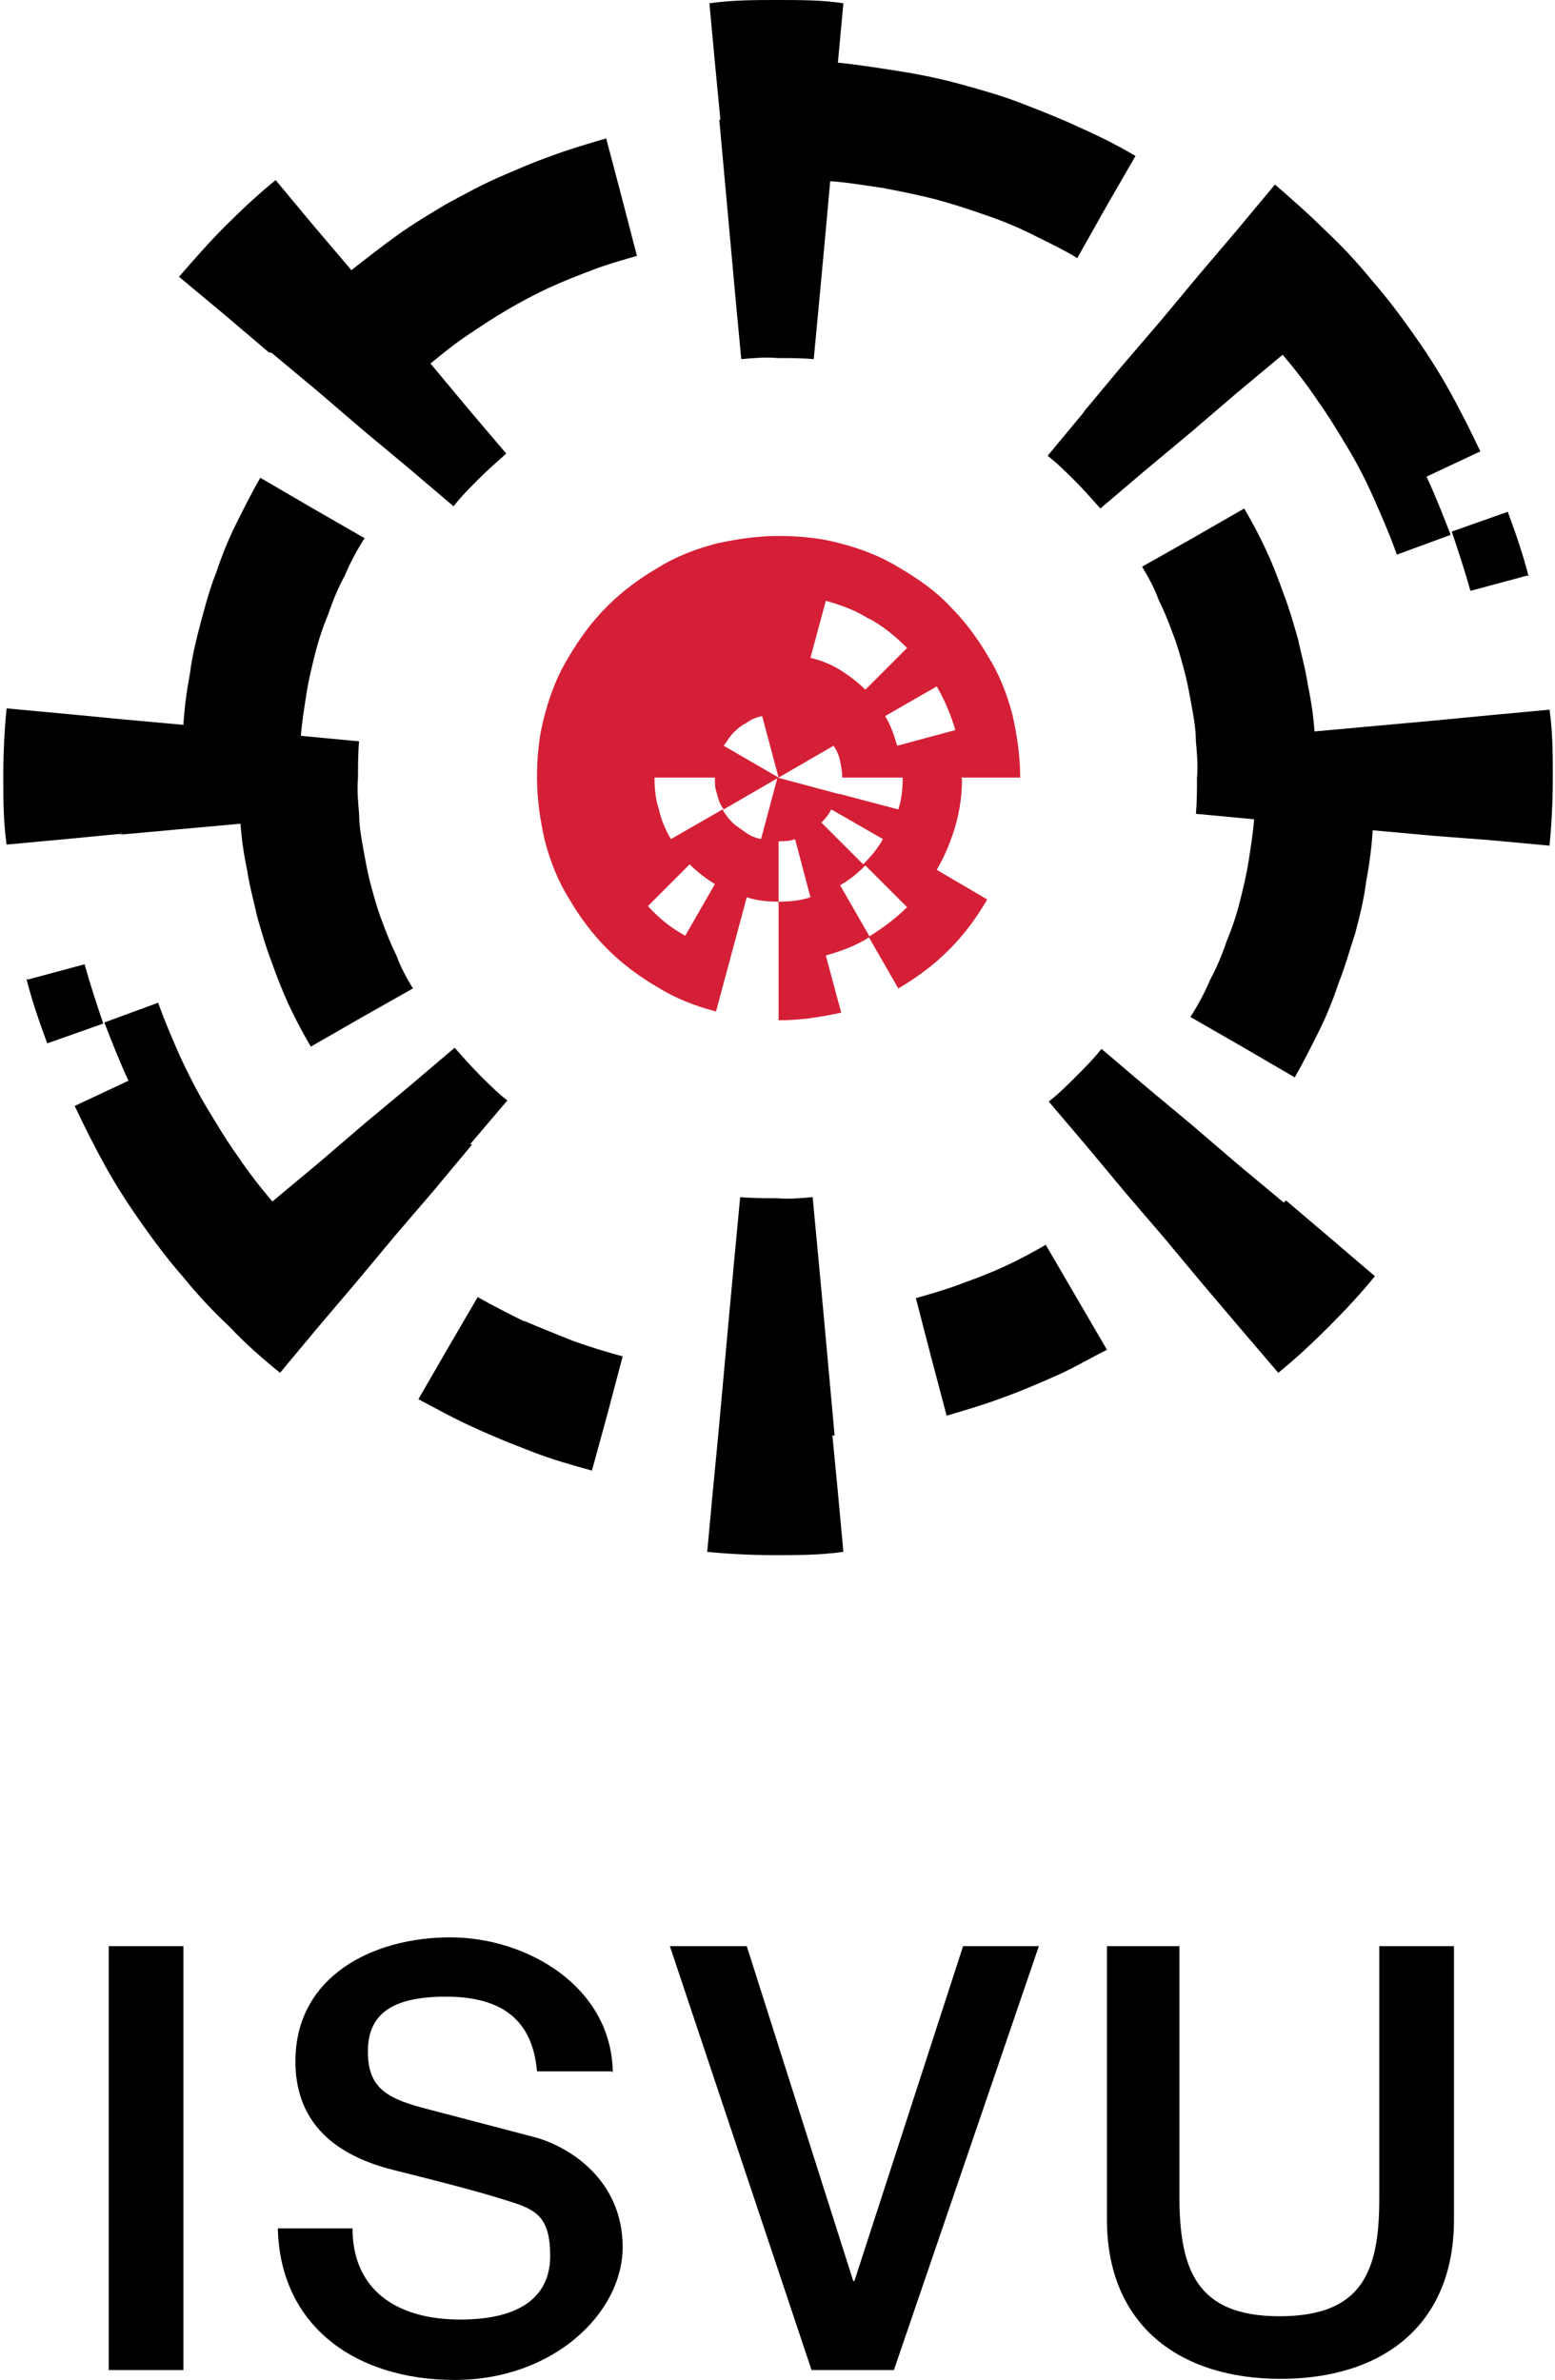
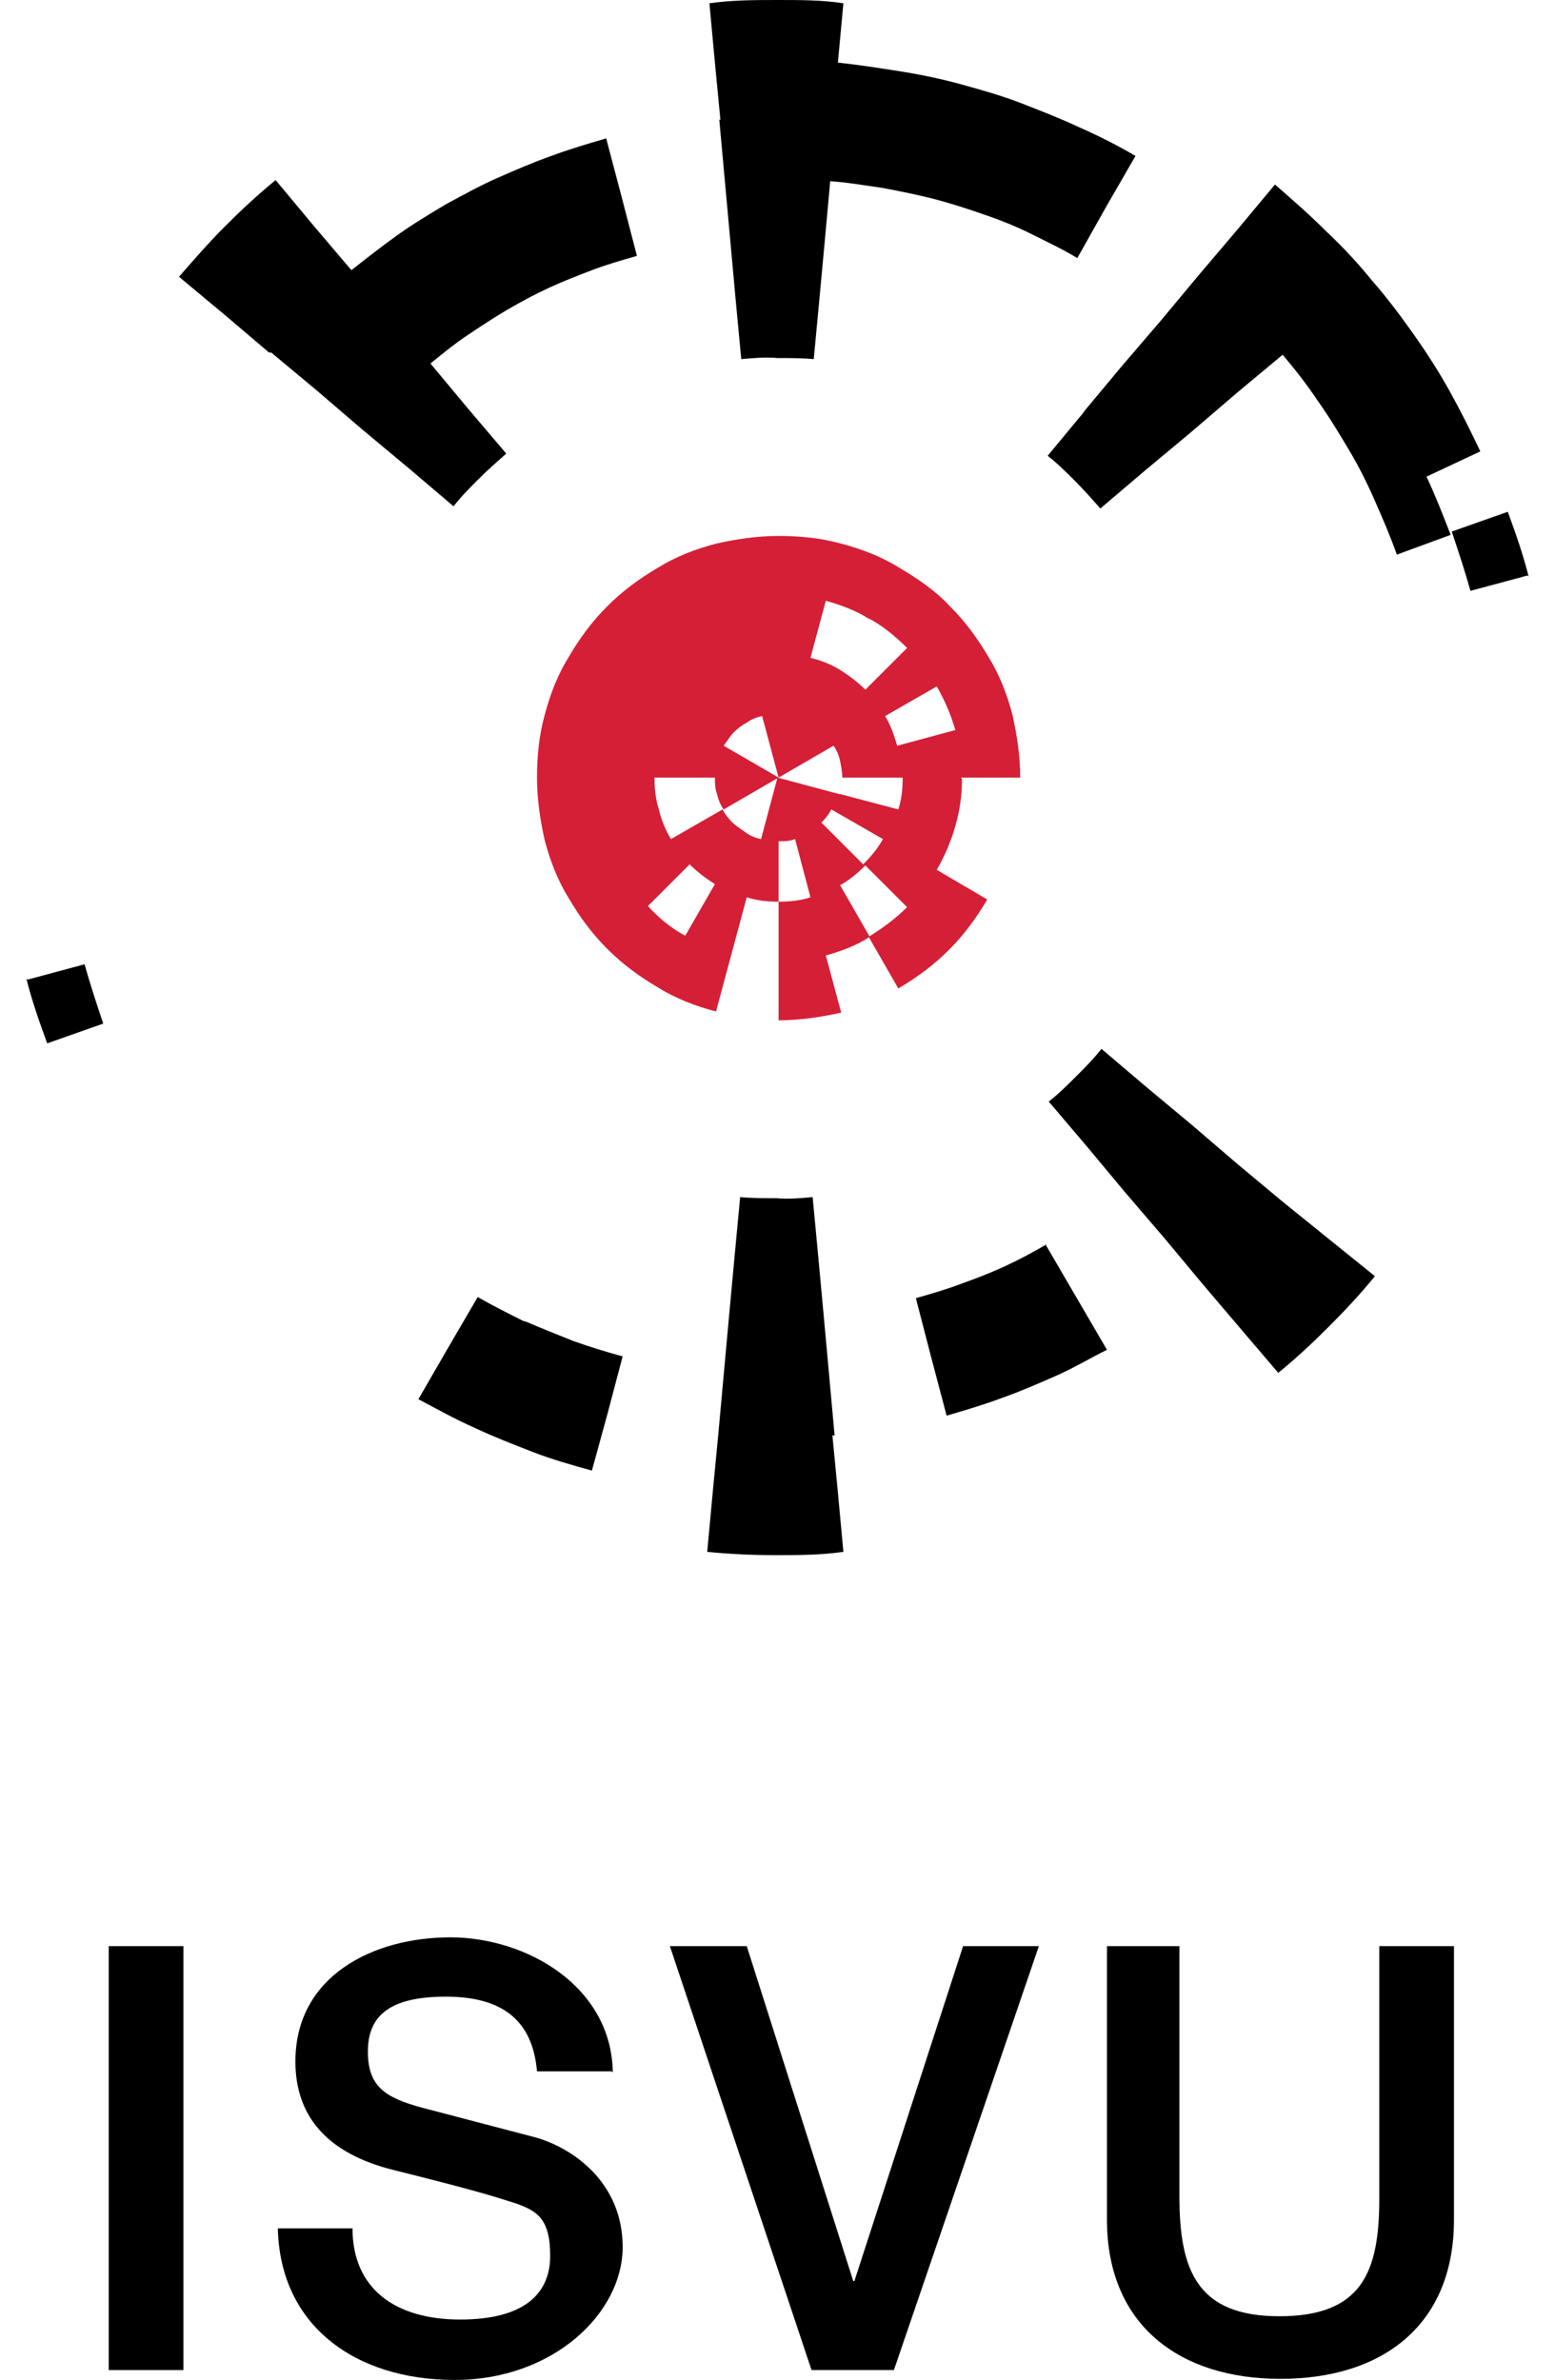
<svg xmlns="http://www.w3.org/2000/svg" id="Layer_1" version="1.1" viewBox="0 0 141.6 216.7">
  <defs>
    <style>
      .st0 {
        fill: #d51f36;
      }
    </style>
  </defs>
  <g>
    <path d="M139.2,52.5c-.5-2-1.2-4-1.9-5.9l-5.1,1.8c.6,1.8,1.2,3.6,1.7,5.4l5.2-1.4Z" />
-     <path d="M141.3,64.6l-5.4.5-5.2.5-5.5.5-5.5.5c-.1-1.4-.3-2.8-.6-4.2-.2-1.4-.6-2.8-.9-4.2-.4-1.4-.8-2.8-1.3-4.1-.5-1.4-1-2.7-1.6-4-.6-1.3-1.3-2.6-2-3.8l-4.7,2.7-4.6,2.6c.6,1,1.1,1.9,1.5,3,.5,1,.9,2,1.3,3.1.4,1,.7,2.1,1,3.2.3,1.1.5,2.2.7,3.3.2,1.1.4,2.2.4,3.3.1,1.1.2,2.2.1,3.3,0,1.1,0,2.2-.1,3.3l5.3.5c-.1,1.3-.3,2.5-.5,3.8-.2,1.3-.5,2.5-.8,3.7-.3,1.2-.7,2.4-1.2,3.6-.4,1.2-.9,2.4-1.5,3.5-.5,1.2-1.1,2.3-1.8,3.4l4.7,2.7,4.8,2.8c.8-1.4,1.5-2.8,2.2-4.2.7-1.4,1.3-2.9,1.8-4.4.6-1.5,1-3,1.5-4.5.4-1.5.8-3.1,1-4.7.3-1.6.5-3.1.6-4.7l5.5.5,5.2.4,5.4.5c.2-2,.3-4.1.3-6.2,0-2,0-4.1-.3-6.2Z" />
    <path d="M98.8,37.4l-3.4,4.1c.9.7,1.7,1.5,2.5,2.3.8.8,1.5,1.6,2.3,2.5l4-3.4,4.2-3.5,4.2-3.6,4.2-3.5c1.1,1.3,2.2,2.7,3.2,4.2,1,1.4,1.9,2.9,2.8,4.4.9,1.5,1.7,3.1,2.4,4.7.7,1.6,1.4,3.2,2,4.9l4.9-1.8c-.7-1.8-1.4-3.6-2.2-5.3l4.9-2.3c-.9-1.9-1.8-3.7-2.8-5.5-1-1.8-2.1-3.5-3.3-5.2-1.2-1.7-2.4-3.3-3.8-4.9-1.3-1.6-2.7-3.1-4.2-4.5-1.5-1.5-3-2.8-4.6-4.2l-3.5,4.2-3.4,4-3.5,4.2-3.6,4.2-3.5,4.2Z" />
-     <path d="M116.9,109.5l-4.2-3.5-4.2-3.6-4.2-3.5-4-3.4c-.7.9-1.5,1.7-2.3,2.5h0c-.8.8-1.6,1.6-2.5,2.3l3.4,4,3.5,4.2,3.6,4.2,3.5,4.2,3.4,4,3.5,4.1c1.6-1.3,3.1-2.7,4.6-4.2,1.5-1.5,2.9-3,4.2-4.6l-4.1-3.5-4-3.4Z" />
+     <path d="M116.9,109.5l-4.2-3.5-4.2-3.6-4.2-3.5-4-3.4c-.7.9-1.5,1.7-2.3,2.5h0c-.8.8-1.6,1.6-2.5,2.3l3.4,4,3.5,4.2,3.6,4.2,3.5,4.2,3.4,4,3.5,4.1c1.6-1.3,3.1-2.7,4.6-4.2,1.5-1.5,2.9-3,4.2-4.6Z" />
    <path d="M65.5,10.9l.5,5.5.5,5.5.5,5.5.5,5.3c1.1-.1,2.2-.2,3.3-.1,1.1,0,2.2,0,3.3.1l.5-5.3.5-5.4.5-5.5c1.6.1,3.2.4,4.7.6,1.6.3,3.1.6,4.7,1,1.5.4,3.1.9,4.5,1.4,1.5.5,3,1.1,4.4,1.8,1.4.7,2.9,1.4,4.2,2.2l2.7-4.8,2.6-4.5c-1.7-1-3.3-1.8-5.1-2.6-1.7-.8-3.5-1.5-5.3-2.2-1.8-.7-3.6-1.2-5.4-1.7-1.8-.5-3.7-.9-5.6-1.2-1.9-.3-3.8-.6-5.7-.8l.5-5.4C74.9,0,72.9,0,70.8,0c-2,0-4.1,0-6.2.3l.5,5.4.5,5.2Z" />
    <path d="M95.3,113.3h0c-1.2.7-2.5,1.4-3.8,2-1.3.6-2.6,1.1-4,1.6-1.3.5-2.7.9-4.1,1.3l1.4,5.4,1.4,5.3c1.7-.5,3.4-1,5-1.6,1.7-.6,3.3-1.3,4.9-2,1.6-.7,3.1-1.6,4.7-2.4h0s-2.8-4.8-2.8-4.8l-2.8-4.8Z" />
    <path d="M76,130.7l-.5-5.5-.5-5.5-.5-5.4-.5-5.3c-1.1.1-2.2.2-3.3.1-1.1,0-2.2,0-3.3-.1l-.5,5.3-.5,5.4-.5,5.5-.5,5.5-.5,5.2-.5,5.4c2,.2,4.1.3,6.2.3,2,0,4.1,0,6.2-.3l-.5-5.4-.5-5.2Z" />
    <path d="M24.7,32.1l4.2,3.5,4.2,3.6,4.2,3.5,4,3.4c.7-.9,1.5-1.7,2.3-2.5.8-.8,1.6-1.5,2.5-2.3l-3.4-4-3.5-4.2c1.1-.9,2.2-1.8,3.4-2.6,1.2-.8,2.4-1.6,3.6-2.3,1.2-.7,2.5-1.4,3.8-2,1.3-.6,2.6-1.1,3.9-1.6,1.3-.5,2.7-.9,4.1-1.3l-1.4-5.4-1.4-5.3c-1.7.5-3.4,1-5,1.6-1.7.6-3.3,1.3-4.9,2-1.6.7-3.2,1.6-4.7,2.4-1.5.9-3,1.8-4.4,2.8-1.4,1-2.8,2.1-4.2,3.2l-3.4-4-3.5-4.2c-1.6,1.3-3.1,2.7-4.6,4.2-1.5,1.5-2.8,3-4.2,4.6l4.2,3.5,4,3.4Z" />
    <path d="M47.7,120.3c-1.4-.7-2.8-1.4-4.2-2.2l-2.8,4.8-2.6,4.5c1.7.9,3.3,1.8,5.1,2.6,1.7.8,3.5,1.5,5.3,2.2,1.8.7,3.6,1.2,5.4,1.7l1.4-5.1,1.4-5.3c-1.5-.4-3.1-.9-4.5-1.4-1.5-.6-3-1.2-4.4-1.8Z" />
-     <path d="M42.8,104.2l3.4-4c-.9-.7-1.7-1.5-2.5-2.3h0c-.8-.8-1.5-1.6-2.3-2.5l-4,3.4-4.2,3.5-4.2,3.6-4.2,3.5c-1.1-1.3-2.2-2.7-3.2-4.2-1-1.4-1.9-2.9-2.8-4.4-.9-1.5-1.7-3.1-2.4-4.6-.7-1.6-1.4-3.2-2-4.9l-4.9,1.8c.7,1.8,1.4,3.6,2.2,5.3l-4.9,2.3c.9,1.9,1.8,3.7,2.8,5.5,1,1.8,2.1,3.5,3.3,5.2,1.2,1.7,2.4,3.3,3.8,4.9,1.3,1.6,2.7,3.1,4.2,4.5,1.4,1.5,3,2.9,4.6,4.2l3.5-4.2,3.4-4,3.5-4.2,3.6-4.2,3.5-4.2Z" />
-     <path d="M10.9,76l5.5-.5,5.5-.5c.1,1.4.3,2.8.6,4.2.2,1.4.6,2.8.9,4.2.4,1.4.8,2.8,1.3,4.1.5,1.4,1,2.7,1.6,4,.6,1.3,1.3,2.6,2,3.8l4.7-2.7,4.6-2.6c-.6-1-1.1-1.9-1.5-3-.5-1-.9-2-1.3-3.1-.4-1-.7-2.1-1-3.2-.3-1.1-.5-2.2-.7-3.3-.2-1.1-.4-2.2-.4-3.3-.1-1.1-.2-2.2-.1-3.3,0-1.1,0-2.2.1-3.3l-5.3-.5c.1-1.3.3-2.5.5-3.8.2-1.3.5-2.5.8-3.7.3-1.2.7-2.4,1.2-3.6.4-1.2.9-2.4,1.5-3.5.5-1.2,1.1-2.3,1.8-3.4l-4.7-2.7-4.8-2.8c-.8,1.4-1.5,2.8-2.2,4.2-.7,1.4-1.3,2.9-1.8,4.4-.6,1.5-1,3-1.4,4.5-.4,1.5-.8,3.1-1,4.7-.3,1.6-.5,3.1-.6,4.7l-5.5-.5-5.2-.5-5.4-.5c-.2,2-.3,4.1-.3,6.2,0,2,0,4.1.3,6.2l5.4-.5,5.2-.5Z" />
    <path d="M2.4,89.1c.5,2,1.2,4,1.9,5.9l5.1-1.8c-.6-1.8-1.2-3.6-1.7-5.4l-5.2,1.4Z" />
    <path class="st0" d="M87.5,70.8h5.4c0-2-.3-3.9-.7-5.7-.5-1.9-1.2-3.7-2.2-5.3-1-1.7-2.1-3.2-3.5-4.6-1.3-1.4-2.9-2.5-4.6-3.5-1.6-1-3.4-1.7-5.3-2.2-1.8-.5-3.7-.7-5.7-.7s-3.9.3-5.7.7c-1.9.5-3.7,1.2-5.3,2.2-1.7,1-3.2,2.1-4.6,3.5-1.4,1.4-2.5,2.9-3.5,4.6-1,1.6-1.7,3.4-2.2,5.3-.5,1.8-.7,3.7-.7,5.7s.3,3.9.7,5.7c.5,1.9,1.2,3.7,2.2,5.3,1,1.7,2.1,3.2,3.5,4.6,1.4,1.4,2.9,2.5,4.6,3.5,1.6,1,3.4,1.7,5.3,2.2l1.4-5.2,1.4-5.2c.9.3,1.9.4,2.9.4v-5.5c.5,0,1,0,1.5-.2l1.4,5.3c-.9.3-1.9.4-2.9.4v10.8c2,0,3.9-.3,5.7-.7l-1.4-5.2c1.4-.4,2.8-.9,4-1.7l-2.7-4.7c.9-.5,1.6-1.1,2.3-1.8l3.8,3.8c-1,1-2.2,1.9-3.5,2.7l2.7,4.7c1.7-1,3.2-2.1,4.6-3.5h0c1.4-1.4,2.5-2.9,3.5-4.6l-4.6-2.7c.7-1.2,1.3-2.6,1.7-4,.4-1.4.6-2.8.6-4.3ZM86.9,66.5l-5.2,1.4c-.3-1-.6-1.9-1.1-2.7l4.7-2.7c.7,1.2,1.3,2.6,1.7,4ZM79.1,56.3c1.3.7,2.4,1.6,3.5,2.7l-3.8,3.8c-.7-.7-1.5-1.3-2.3-1.8-.8-.5-1.8-.9-2.7-1.1l1.4-5.2c1.4.4,2.8.9,4,1.7ZM62.4,85.2c-1.3-.7-2.4-1.6-3.4-2.7l3.8-3.8c.7.7,1.5,1.3,2.3,1.8l-2.7,4.7ZM78.7,78.8l-3.9-3.9h0c.4-.4.7-.8.9-1.2l4.7,2.7c-.5.9-1.1,1.6-1.8,2.3ZM76.4,72.3l-5.6-1.5-1.5,5.6c-.5-.1-1-.3-1.4-.6-.4-.3-.9-.6-1.2-.9-.4-.4-.7-.8-.9-1.2l-4.7,2.7c-.5-.8-.9-1.8-1.1-2.7-.3-.9-.4-1.9-.4-2.9h5.5c0,.5,0,1,.2,1.5.1.5.3,1,.6,1.4l5-2.9-5-2.9c.3-.4.6-.9.9-1.2.4-.4.8-.7,1.2-.9.4-.3.9-.5,1.4-.6l1.5,5.6,5-2.9c.3.4.5.9.6,1.4.1.5.2,1,.2,1.5h5.5c0,1-.1,2-.4,2.9l-5.3-1.4Z" />
  </g>
  <g>
    <path d="M16.7,177.2v38.6h-6.8v-38.6h6.8Z" />
    <path d="M55.7,188.6h-6.8c-.4-4.6-3.1-6.8-8.3-6.8s-7.1,1.8-7.1,5,1.6,4.2,4.9,5.1l10.3,2.7c3.3.9,8,4,8,10s-6.3,12.1-15.3,12.1-15.9-4.9-16.1-13.8h6.8c0,5.5,3.9,8.3,9.8,8.3s8.2-2.4,8.2-5.8-1.2-4.1-3.2-4.8c-2.2-.7-3.8-1.2-11-3-6.1-1.5-9-4.9-9-9.9,0-7.8,7.1-11.3,14.1-11.3s14.7,4.5,14.8,12.3Z" />
    <path d="M68,177.2l9.7,30.5h.1l9.9-30.5h6.9l-13.2,38.6h-7.5l-12.9-38.6h7Z" />
    <path d="M107.4,177.2v22.8c0,6.7,1.6,10.9,9.1,10.9s9.1-4,9.1-10.7v-23h6.8v24.9c0,9.7-6.6,14.5-15.8,14.5s-15.8-4.9-15.8-14.5v-24.9h6.8Z" />
  </g>
</svg>